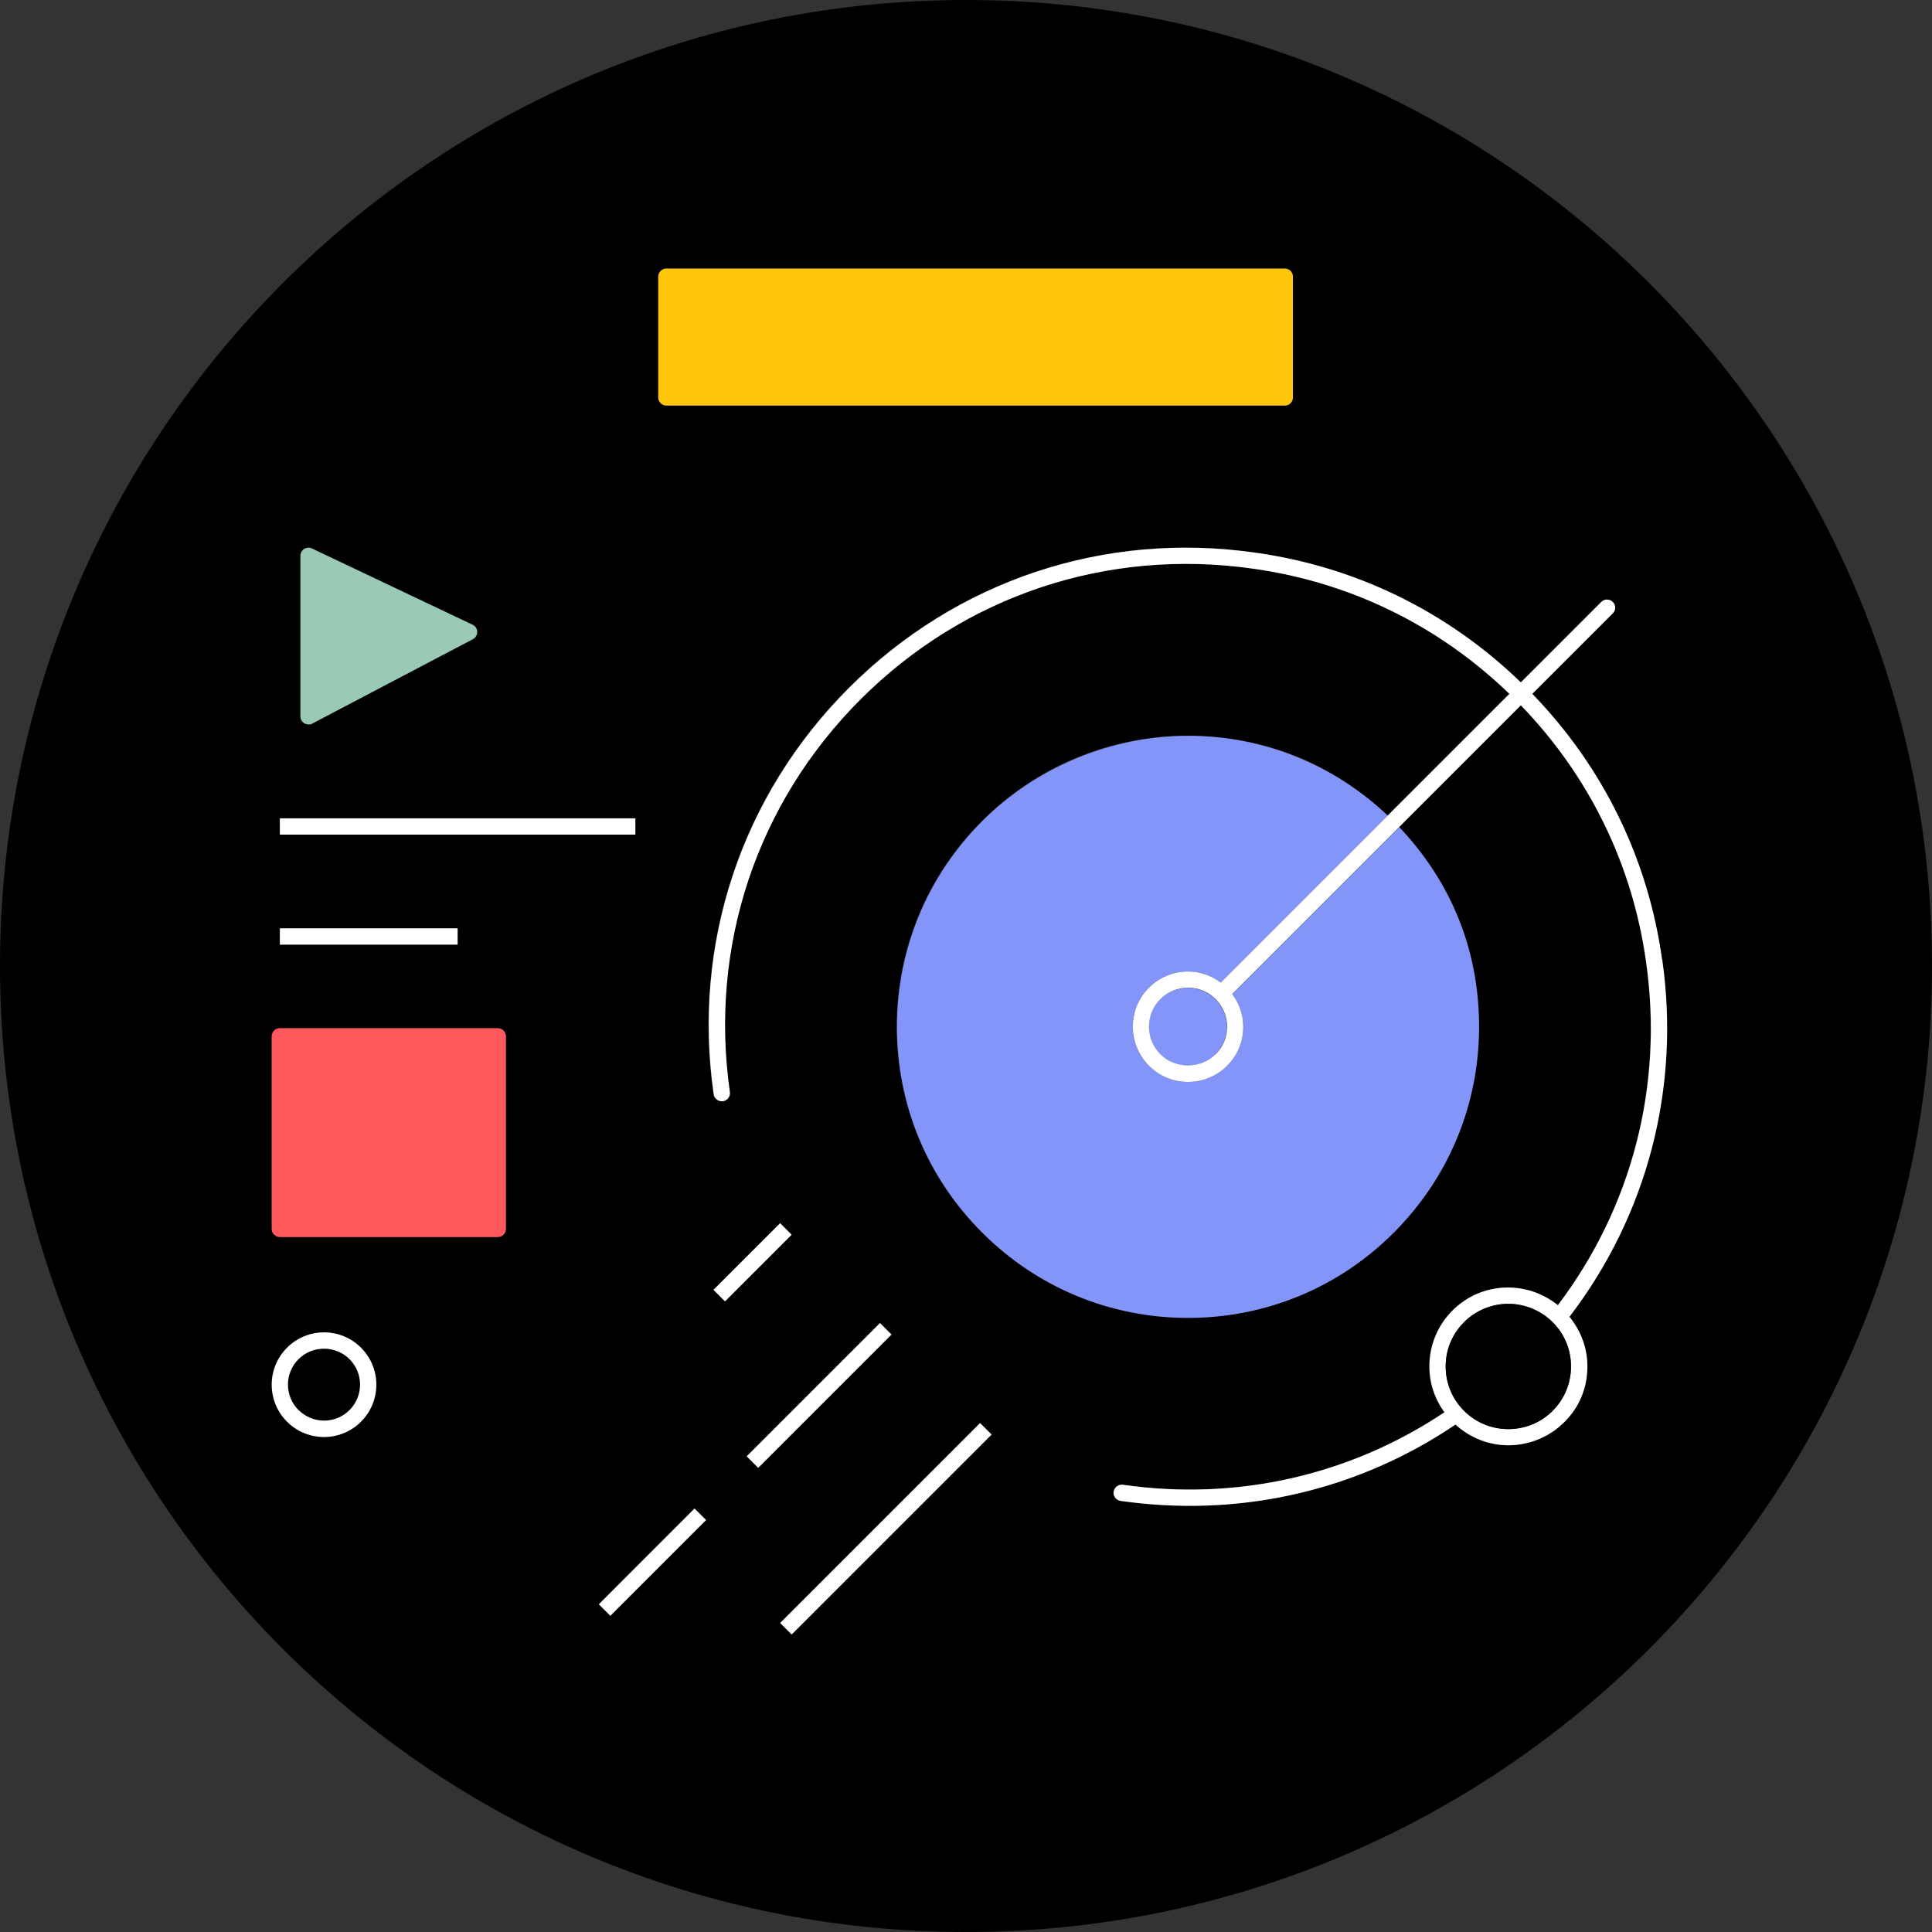
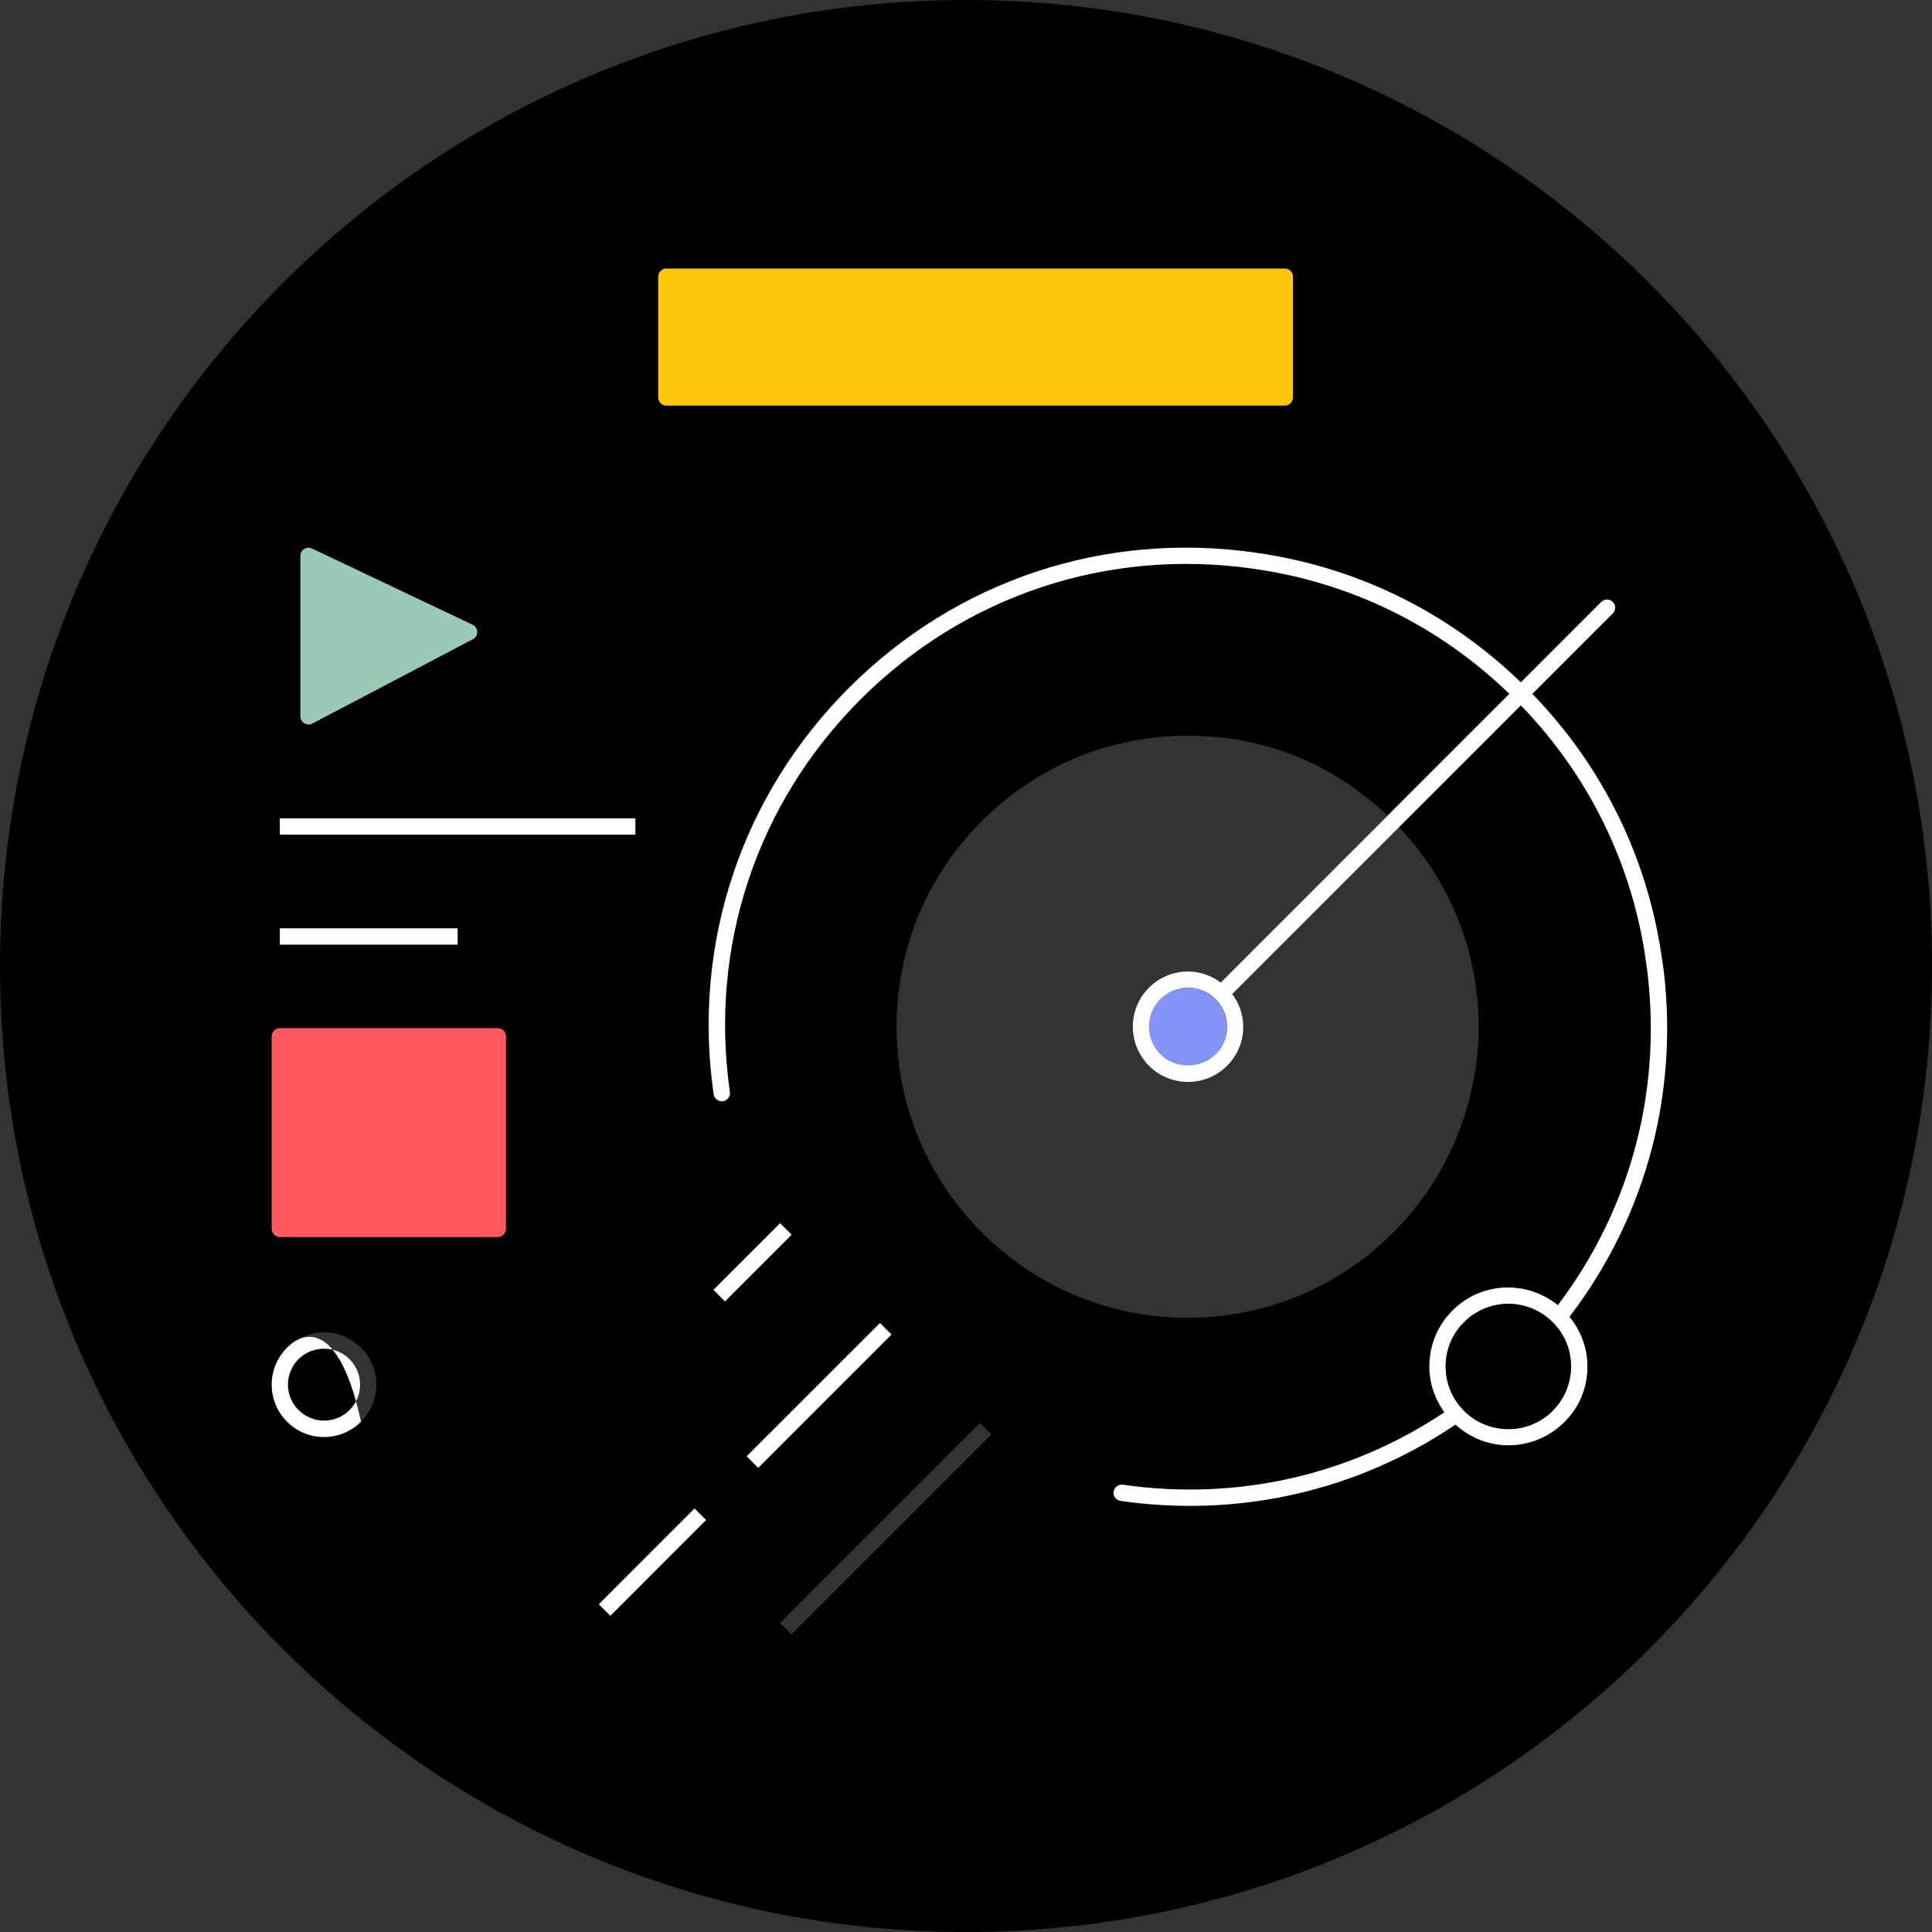
<svg xmlns="http://www.w3.org/2000/svg" width="140" height="140" viewBox="0 0 140 140" fill="none">
  <rect x="0" y="0" width="140" height="140" fill="#333333" stroke="none" />
  <g clip-path="url(#clip0_2307_1804)">
    <path d="M70 0C31.34 0 0 31.34 0 70C0 108.66 31.34 140 70 140C108.66 140 140 108.66 140 70C140 31.34 108.66 0 70 0ZM47.7 20.05C47.7 19.72 47.96 19.46 48.29 19.46H93.1C93.43 19.46 93.69 19.72 93.69 20.05V28.8C93.69 29.13 93.43 29.39 93.1 29.39H48.29C47.96 29.39 47.7 29.13 47.7 28.8V20.05ZM21.77 40.28C21.77 40.08 21.87 39.89 22.04 39.78C22.21 39.67 22.43 39.66 22.61 39.75L34.24 45.27C34.44 45.37 34.57 45.57 34.58 45.79C34.58 46.01 34.46 46.22 34.26 46.32L22.63 52.43C22.54 52.48 22.45 52.5 22.36 52.5C22.25 52.5 22.15 52.47 22.06 52.42C21.88 52.31 21.77 52.12 21.77 51.92V40.29V40.28ZM20.28 59.3H46.04V60.48H20.28V59.3ZM20.28 67.28H33.16V68.46H20.28V67.28ZM26.16 103.02C25.42 103.76 24.45 104.13 23.48 104.13C22.51 104.13 21.54 103.76 20.8 103.02C19.32 101.54 19.32 99.14 20.8 97.66C22.28 96.18 24.68 96.18 26.16 97.66C27.64 99.14 27.64 101.54 26.16 103.02ZM36.66 89.05C36.66 89.38 36.4 89.64 36.07 89.64H20.28C19.95 89.64 19.69 89.38 19.69 89.05V75.1C19.69 74.77 19.95 74.51 20.28 74.51H36.07C36.4 74.51 36.66 74.77 36.66 75.1V89.05ZM44.22 117.09L43.39 116.26L50.32 109.32L51.15 110.15L44.22 117.09ZM51.69 93.46L56.52 88.63L57.35 89.46L52.52 94.29L51.69 93.46ZM54.1 105.53L63.76 95.87L64.59 96.7L54.93 106.36L54.1 105.53ZM57.35 118.44L56.52 117.61L71.01 103.12L71.84 103.95L57.35 118.44ZM115.01 99.01C115.01 100.54 114.41 101.98 113.33 103.06C112.25 104.14 110.75 104.73 109.28 104.73C107.9 104.73 106.54 104.22 105.45 103.23C99.77 107.07 93.12 109.12 86.22 109.12C84.55 109.12 82.87 109 81.18 108.76C80.86 108.71 80.63 108.41 80.68 108.09C80.73 107.77 81.04 107.55 81.35 107.59C89.66 108.78 97.86 106.88 104.65 102.34C103.95 101.37 103.56 100.22 103.56 99.01C103.56 97.48 104.16 96.04 105.24 94.96C107.33 92.87 110.62 92.76 112.87 94.58C118.23 87.5 120.55 78.66 119.26 69.68C118.27 62.62 115.13 56.22 110.19 51.11L101.37 59.93C105.09 63.86 107.15 68.97 107.15 74.4C107.15 79.83 104.96 85.33 100.97 89.31C96.99 93.29 91.69 95.49 86.06 95.49C80.43 95.49 75.13 93.3 71.15 89.31C67.17 85.33 64.97 80.03 64.97 74.4C64.97 68.77 67.16 63.47 71.15 59.49C75.13 55.51 80.43 53.31 86.06 53.31C91.69 53.31 96.6 55.37 100.53 59.09L109.35 50.27C104.24 45.33 97.84 42.19 90.78 41.2C80.23 39.69 69.86 43.14 62.33 50.67C54.8 58.2 51.35 68.57 52.86 79.12C52.91 79.44 52.68 79.74 52.36 79.79C52.05 79.83 51.74 79.61 51.69 79.29C50.12 68.37 53.69 57.64 61.49 49.84C69.28 42.04 80.02 38.47 90.94 40.04C98.25 41.06 104.89 44.32 110.18 49.44L116.01 43.61C116.24 43.38 116.61 43.38 116.84 43.61C117.07 43.84 117.07 44.21 116.84 44.44L111.01 50.27C116.13 55.56 119.39 62.2 120.41 69.51C121.75 78.86 119.32 88.07 113.69 95.42C114.52 96.44 114.99 97.68 114.99 99.01H115.01Z" fill="black" />
    <path d="M86.08 71.58C85.33 71.58 84.62 71.87 84.08 72.41C83.55 72.94 83.25 73.65 83.25 74.41C83.25 75.17 83.54 75.87 84.08 76.41C85.15 77.48 87.01 77.48 88.07 76.41C88.6 75.88 88.9 75.17 88.9 74.41C88.9 73.65 88.61 72.95 88.07 72.41C87.54 71.88 86.83 71.58 86.07 71.58H86.08Z" fill="#8395F8" />
-     <path d="M89.29 72.03C89.8 72.72 90.09 73.53 90.09 74.4C90.09 75.47 89.67 76.47 88.92 77.23C88.16 77.99 87.16 78.4 86.09 78.4C85.02 78.4 84.01 77.98 83.26 77.23C82.5 76.47 82.09 75.47 82.09 74.4C82.09 73.33 82.51 72.32 83.26 71.57C84.02 70.81 85.02 70.4 86.09 70.4C86.96 70.4 87.78 70.69 88.46 71.2L100.56 59.1C96.63 55.38 91.52 53.32 86.09 53.32C80.66 53.32 75.16 55.51 71.18 59.5C67.2 63.48 65 68.78 65 74.41C65 80.04 67.19 85.34 71.18 89.32C75.16 93.3 80.46 95.5 86.09 95.5C91.72 95.5 97.02 93.31 101 89.32C104.98 85.34 107.18 80.04 107.18 74.41C107.18 68.78 105.12 63.87 101.4 59.94L89.3 72.04L89.29 72.03Z" fill="#8395F8" />
    <path d="M120.44 69.52C119.42 62.21 116.16 55.57 111.04 50.28L116.87 44.45C117.1 44.22 117.1 43.85 116.87 43.62C116.64 43.39 116.27 43.39 116.04 43.62L110.21 49.45C104.92 44.33 98.28 41.07 90.97 40.05C80.05 38.48 69.32 42.05 61.52 49.85C53.73 57.64 50.15 68.38 51.72 79.3C51.77 79.62 52.07 79.84 52.39 79.8C52.71 79.75 52.94 79.45 52.89 79.13C51.38 68.58 54.83 58.21 62.36 50.68C69.89 43.15 80.26 39.7 90.81 41.21C97.87 42.2 104.27 45.34 109.38 50.28L100.56 59.1L88.46 71.2C87.77 70.69 86.96 70.4 86.09 70.4C85.02 70.4 84.01 70.82 83.26 71.57C82.5 72.33 82.09 73.33 82.09 74.4C82.09 75.47 82.51 76.47 83.26 77.23C84.02 77.99 85.02 78.4 86.09 78.4C87.16 78.4 88.17 77.98 88.92 77.23C89.68 76.47 90.09 75.47 90.09 74.4C90.09 73.53 89.8 72.71 89.29 72.03L101.39 59.93L110.21 51.11C115.15 56.22 118.29 62.62 119.28 69.68C120.57 78.66 118.25 87.5 112.89 94.58C110.64 92.76 107.35 92.87 105.26 94.96C104.18 96.04 103.58 97.48 103.58 99.01C103.58 100.23 103.97 101.37 104.67 102.34C97.88 106.88 89.68 108.79 81.37 107.59C81.06 107.55 80.75 107.77 80.7 108.09C80.65 108.41 80.88 108.71 81.2 108.76C82.89 109 84.57 109.12 86.24 109.12C93.14 109.12 99.79 107.07 105.47 103.23C106.56 104.22 107.93 104.73 109.3 104.73C110.77 104.73 112.23 104.17 113.35 103.06C114.47 101.95 115.03 100.54 115.03 99.01C115.03 97.68 114.56 96.44 113.73 95.42C119.35 88.07 121.79 78.86 120.45 69.51L120.44 69.52ZM88.08 76.4C87.01 77.47 85.15 77.47 84.09 76.4C83.56 75.87 83.26 75.16 83.26 74.4C83.26 73.64 83.55 72.94 84.09 72.4C84.62 71.87 85.33 71.57 86.09 71.57C86.85 71.57 87.55 71.86 88.09 72.4C88.62 72.93 88.92 73.64 88.92 74.4C88.92 75.16 88.63 75.86 88.09 76.4H88.08ZM106.09 102.23C105.23 101.37 104.76 100.23 104.76 99.02C104.76 97.81 105.23 96.66 106.09 95.81C106.95 94.96 108.14 94.48 109.3 94.48C110.46 94.48 111.63 94.92 112.51 95.81C113.39 96.7 113.84 97.81 113.84 99.02C113.84 100.23 113.37 101.38 112.51 102.23C110.74 104 107.85 104 106.08 102.23H106.09Z" fill="white" />
    <path d="M63.769 95.872L54.11 105.531L54.944 106.366L64.603 96.706L63.769 95.872Z" fill="white" />
    <path d="M50.331 109.313L43.395 116.25L44.229 117.085L51.166 110.148L50.331 109.313Z" fill="white" />
-     <path d="M71.023 103.119L56.535 117.608L57.369 118.442L71.858 103.953L71.023 103.119Z" fill="white" />
    <path d="M56.532 88.638L51.702 93.468L52.536 94.302L57.366 89.472L56.532 88.638Z" fill="white" />
    <path d="M46.04 59.3H20.28V60.48H46.04V59.3Z" fill="white" />
    <path d="M33.16 67.27H20.28V68.45H33.16V67.27Z" fill="white" />
    <path d="M93.1 19.46H48.29C47.964 19.46 47.7 19.724 47.7 20.05V28.8C47.7 29.126 47.964 29.39 48.29 29.39H93.1C93.426 29.39 93.69 29.126 93.69 28.8V20.05C93.69 19.724 93.426 19.46 93.1 19.46Z" fill="#FFC60B" />
    <path d="M36.07 74.51H20.28C19.954 74.51 19.69 74.774 19.69 75.1V89.05C19.69 89.376 19.954 89.64 20.28 89.64H36.07C36.396 89.64 36.66 89.376 36.66 89.05V75.1C36.66 74.774 36.396 74.51 36.07 74.51Z" fill="#FF595E" />
    <path d="M22.36 52.5C22.45 52.5 22.55 52.48 22.63 52.43L34.26 46.32C34.46 46.22 34.58 46.01 34.58 45.79C34.58 45.57 34.45 45.36 34.24 45.27L22.61 39.75C22.43 39.66 22.21 39.68 22.04 39.78C21.87 39.89 21.77 40.08 21.77 40.28V51.91C21.77 52.12 21.88 52.31 22.06 52.41C22.15 52.47 22.26 52.49 22.36 52.49V52.5Z" fill="#9AC9B5" />
    <path d="M112.51 102.23C113.37 101.37 113.84 100.23 113.84 99.02C113.84 97.81 113.37 96.66 112.51 95.81C111.65 94.96 110.46 94.48 109.3 94.48C108.14 94.48 106.97 94.92 106.09 95.81C105.21 96.7 104.76 97.81 104.76 99.02C104.76 100.23 105.23 101.38 106.09 102.23C107.86 104 110.75 104 112.52 102.23H112.51Z" fill="black" />
    <path d="M25.33 98.49C24.82 97.98 24.15 97.73 23.48 97.73C22.81 97.73 22.14 97.98 21.63 98.49C20.61 99.51 20.61 101.16 21.63 102.18C22.65 103.2 24.3 103.2 25.32 102.18C26.34 101.16 26.34 99.51 25.32 98.49H25.33Z" fill="black" />
-     <path d="M20.8 97.66C19.32 99.14 19.32 101.54 20.8 103.02C21.54 103.76 22.51 104.13 23.48 104.13C24.45 104.13 25.42 103.76 26.16 103.02C27.64 101.54 27.64 99.14 26.16 97.66C24.68 96.18 22.28 96.18 20.8 97.66ZM21.63 102.18C20.61 101.16 20.61 99.51 21.63 98.49C22.14 97.98 22.81 97.73 23.48 97.73C24.15 97.73 24.82 97.98 25.33 98.49C26.35 99.51 26.35 101.16 25.33 102.18C24.31 103.2 22.66 103.2 21.64 102.18H21.63Z" fill="white" />
+     <path d="M20.8 97.66C19.32 99.14 19.32 101.54 20.8 103.02C21.54 103.76 22.51 104.13 23.48 104.13C24.45 104.13 25.42 103.76 26.16 103.02C24.68 96.18 22.28 96.18 20.8 97.66ZM21.63 102.18C20.61 101.16 20.61 99.51 21.63 98.49C22.14 97.98 22.81 97.73 23.48 97.73C24.15 97.73 24.82 97.98 25.33 98.49C26.35 99.51 26.35 101.16 25.33 102.18C24.31 103.2 22.66 103.2 21.64 102.18H21.63Z" fill="white" />
  </g>
  <defs>
    <clipPath id="clip0_2307_1804">
      <rect width="140" height="140" fill="white" />
    </clipPath>
  </defs>
</svg>